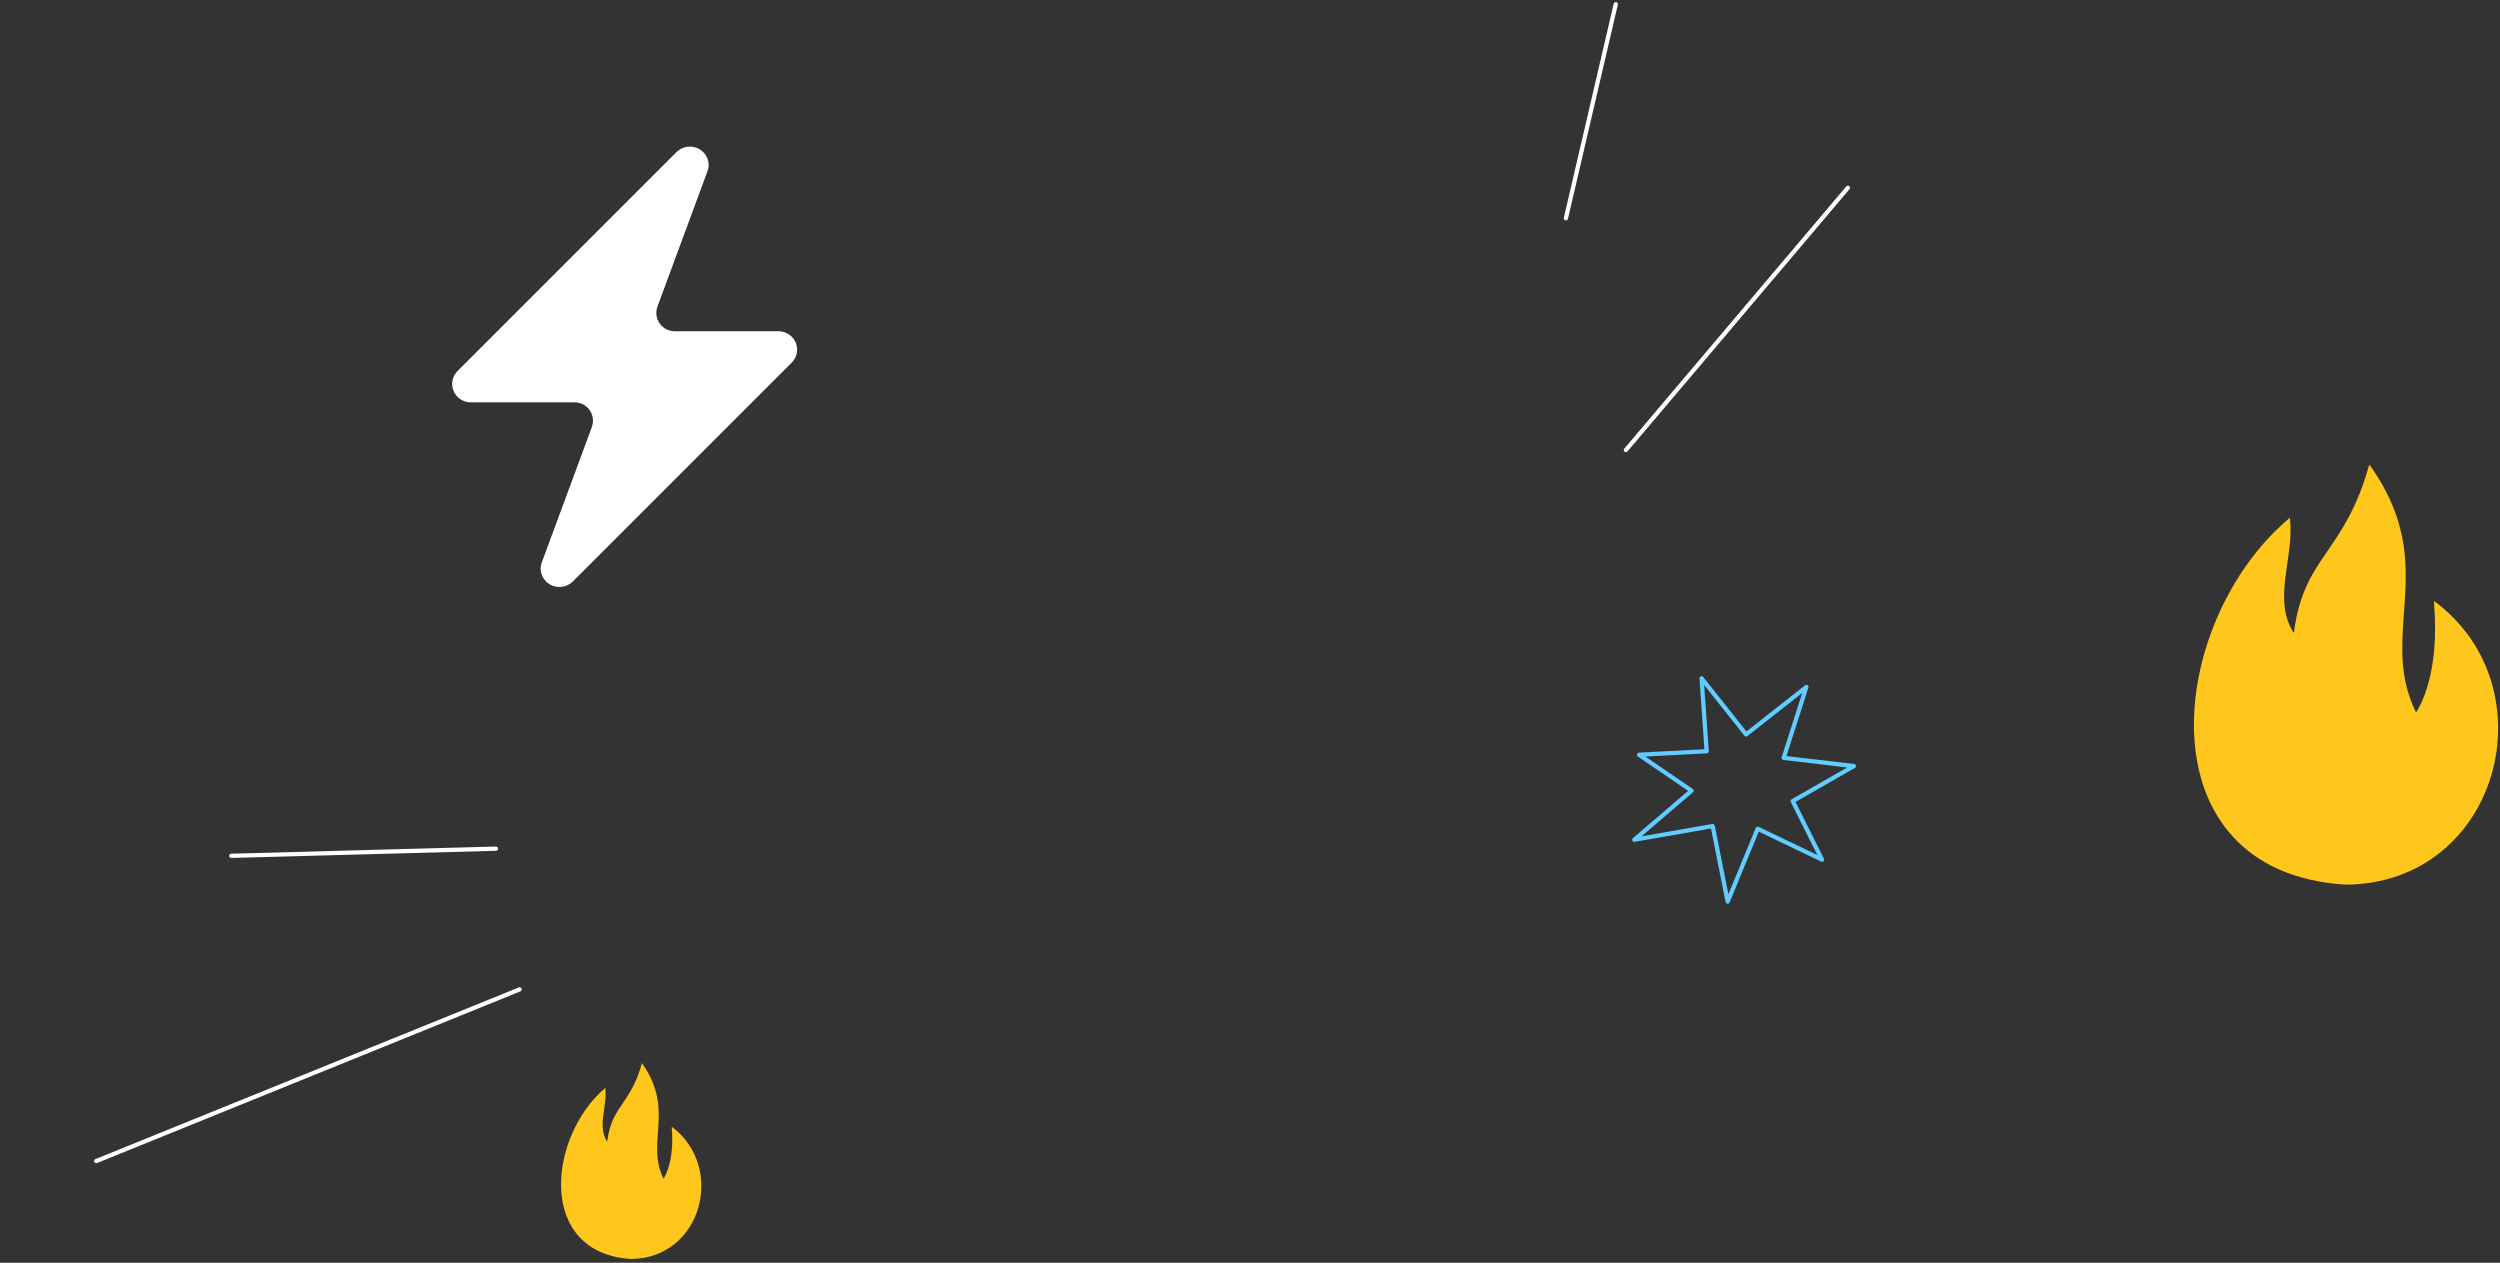
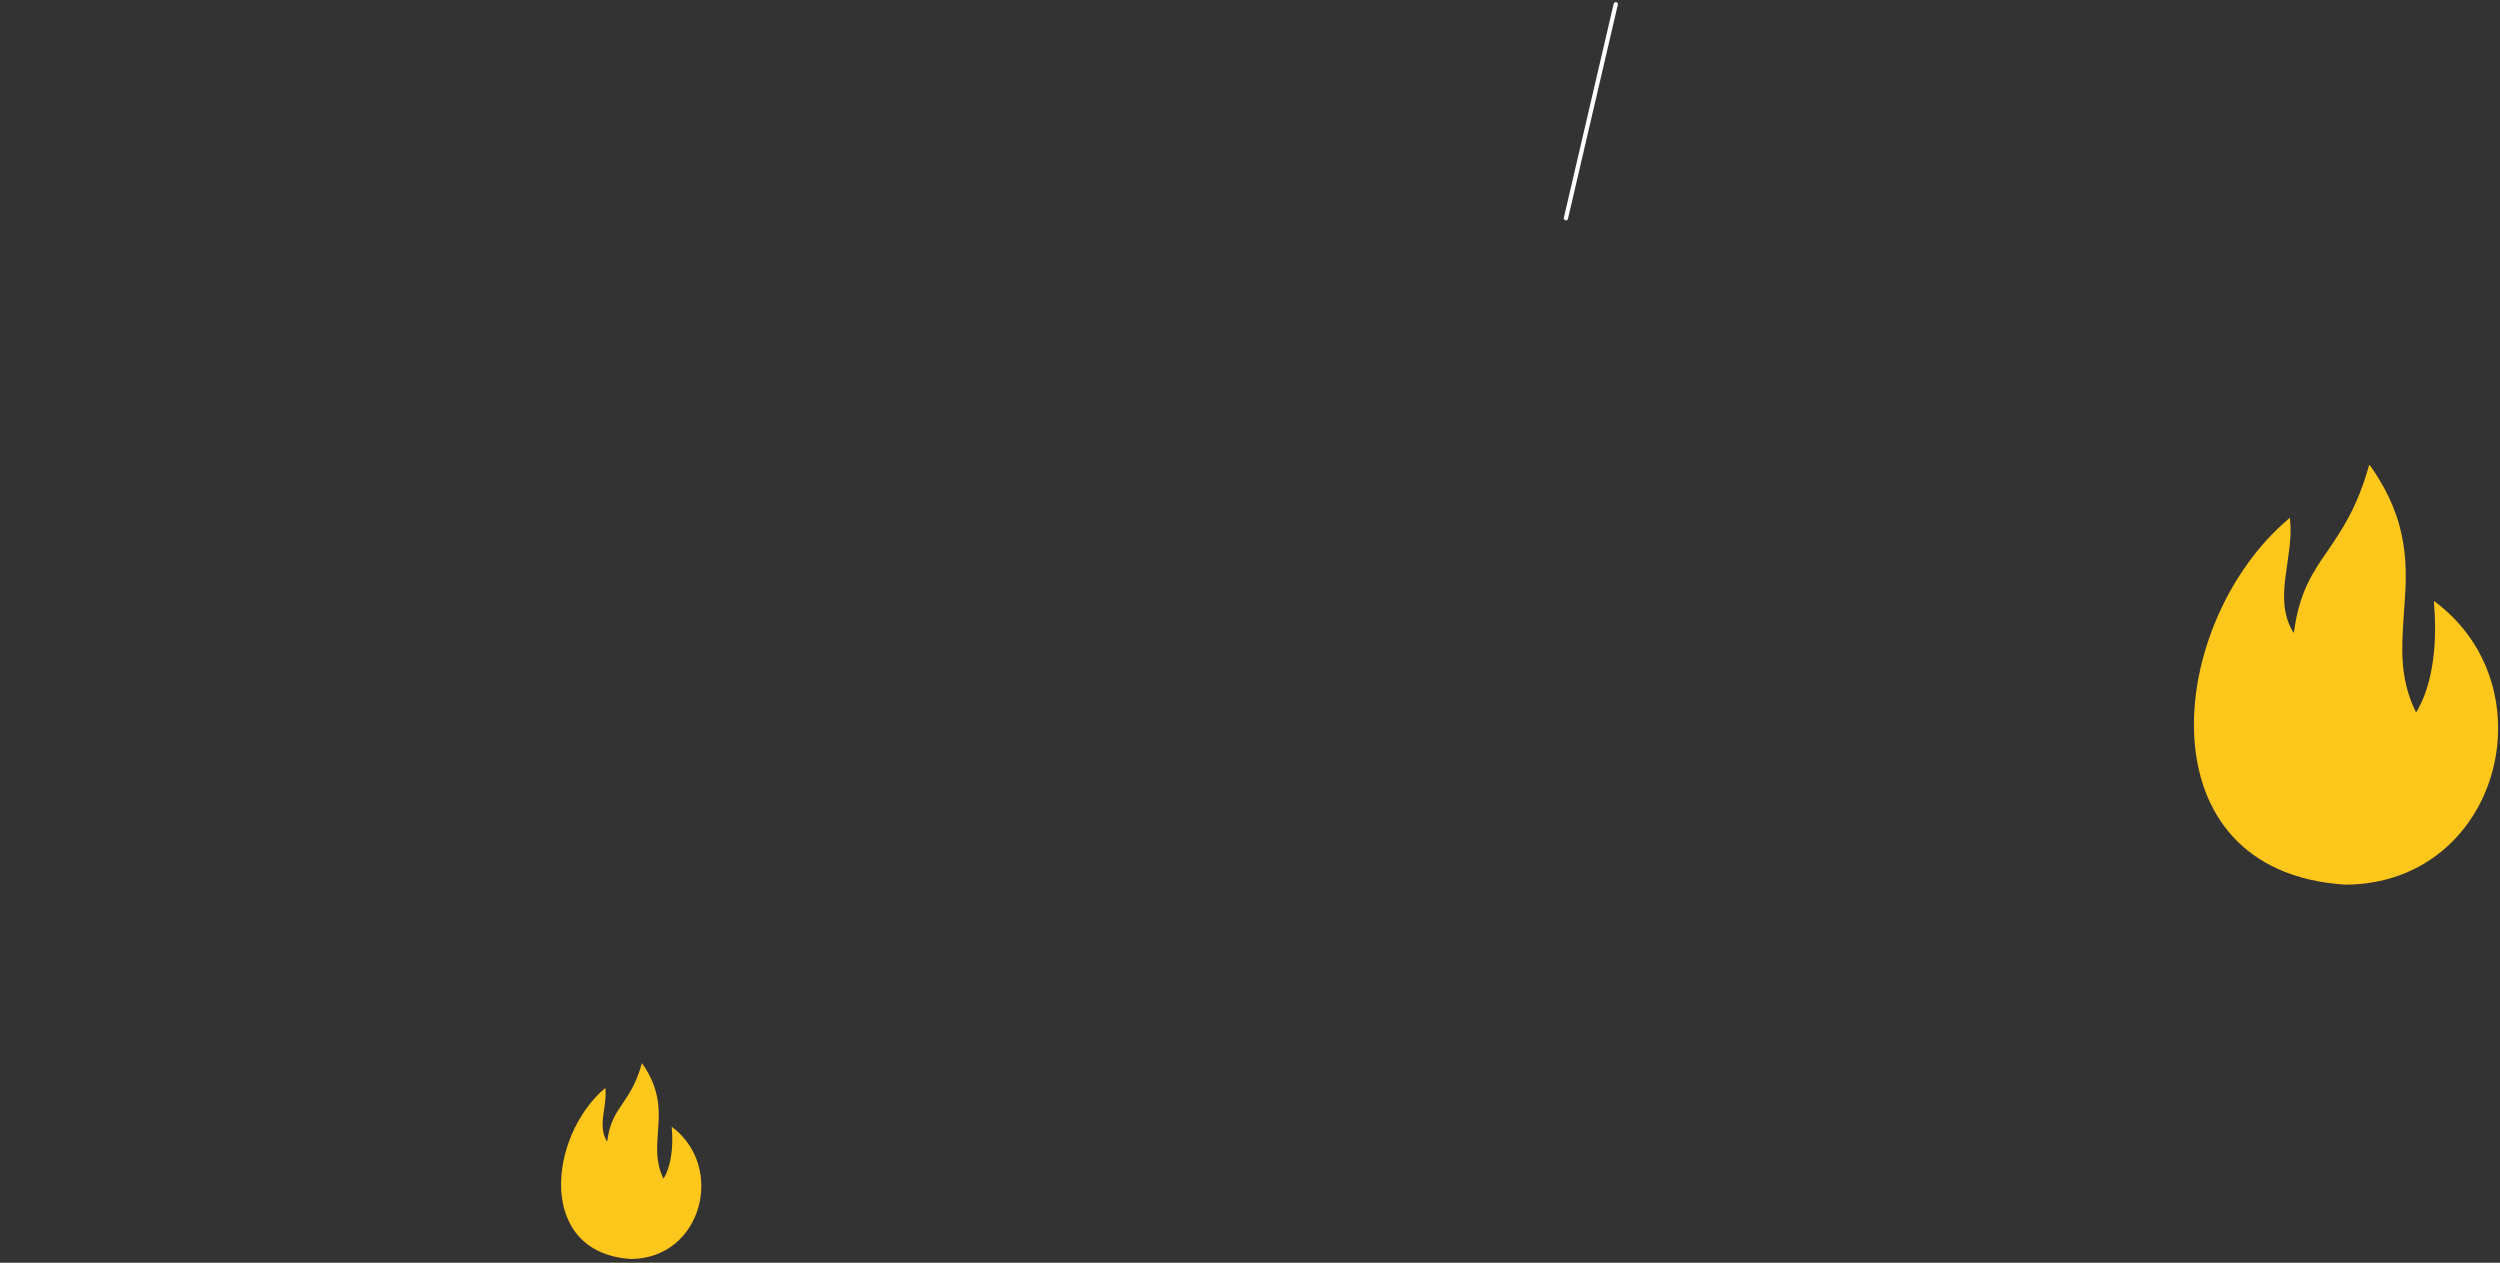
<svg xmlns="http://www.w3.org/2000/svg" width="588" height="297" viewBox="0 0 588 297" fill="none">
  <rect x="0" y="0" width="588" height="297" fill="#333333" stroke="none" />
-   <path d="M183.11 77.907H158.694C156.291 77.907 154.369 75.984 154.369 73.581C154.369 73.101 154.465 72.524 154.657 72.043L166.384 40.322C167.249 38.111 166.096 35.612 163.789 34.747C162.155 34.17 160.425 34.555 159.175 35.708L107.652 87.231C105.922 88.961 105.922 91.653 107.652 93.383C108.421 94.152 109.575 94.633 110.728 94.633H135.144C137.547 94.633 139.469 96.555 139.469 98.958C139.469 99.439 139.373 100.016 139.181 100.496L127.454 132.217C126.589 134.428 127.742 136.927 130.049 137.793C131.683 138.369 133.414 137.985 134.663 136.831L186.186 85.308C187.916 83.578 187.916 80.887 186.186 79.156C185.321 78.388 184.264 77.907 183.11 77.907Z" fill="white" />
-   <path d="M410.681 172.741L424.859 161.578L419.519 178.25L436.03 180.183L421.645 188.415L428.542 202.195L413.412 194.921L406.346 212.054L402.824 194.292L384.38 197.507L397.861 185.968L385.501 177.521L401.405 176.685L400.216 159.545L410.681 172.741Z" stroke="#61CCFF" stroke-linecap="round" stroke-linejoin="round" />
  <path d="M368.301 51.33L380.024 1" stroke="white" stroke-linecap="round" stroke-linejoin="round" />
-   <path d="M382.41 105.849L434.619 44.172" stroke="white" stroke-linecap="round" stroke-linejoin="round" />
-   <path d="M122.213 232.707L22.626 273.082" stroke="white" stroke-linecap="round" stroke-linejoin="round" />
-   <path d="M116.646 199.604L54.417 201.288" stroke="white" stroke-linecap="round" stroke-linejoin="round" />
  <path d="M551.705 208.074C503.347 205.081 509.469 146.22 538.463 121.876C538.532 121.807 538.601 121.876 538.601 121.945C539.66 131.251 534.412 140.634 539.399 148.744C539.399 148.813 539.529 148.813 539.529 148.744C540.795 139.238 543.918 134.65 547.577 129.395C550.769 124.668 554.429 119.413 557.221 109.37C557.221 109.309 557.29 109.309 557.352 109.37C566.934 122.812 566.198 133.714 565.4 144.156C564.871 152.005 564.272 159.454 568.193 167.434C568.193 167.503 568.262 167.503 568.331 167.434C568.929 166.505 573.985 158.657 572.451 141.501C572.451 141.432 572.52 141.432 572.589 141.432C600.056 161.848 587.749 207.813 551.705 208.074Z" fill="#FFC61B" />
  <path d="M148.421 296.111C126.121 294.716 128.944 267.277 142.315 255.929C142.346 255.896 142.378 255.929 142.378 255.961C142.866 260.299 140.446 264.673 142.746 268.454C142.746 268.486 142.806 268.486 142.806 268.454C143.39 264.022 144.83 261.884 146.518 259.434C147.99 257.23 149.677 254.781 150.965 250.099C150.965 250.07 150.997 250.07 151.025 250.099C155.444 256.365 155.105 261.447 154.737 266.315C154.493 269.974 154.217 273.446 156.024 277.166C156.024 277.198 156.056 277.198 156.088 277.166C156.364 276.733 158.696 273.075 157.988 265.077C157.988 265.045 158.02 265.045 158.052 265.045C170.718 274.562 165.043 295.989 148.421 296.111Z" fill="#FFC61B" />
</svg>